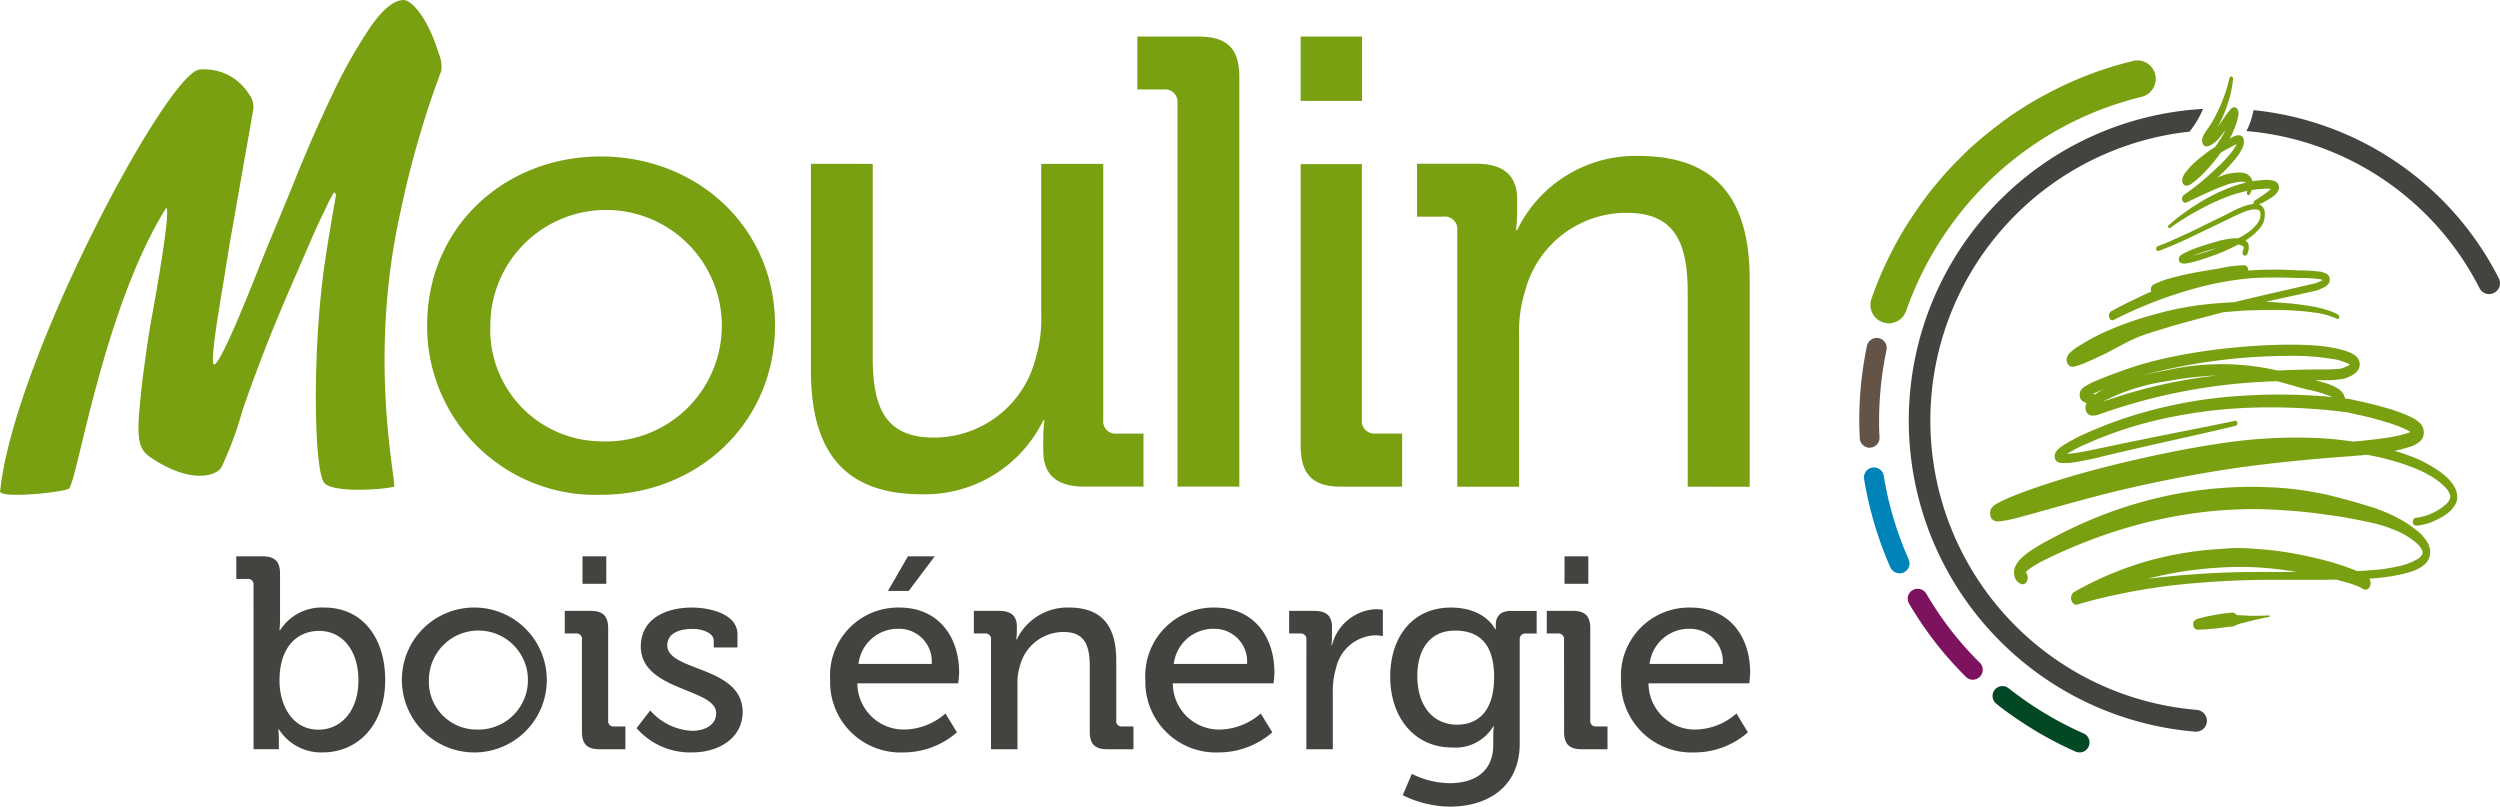
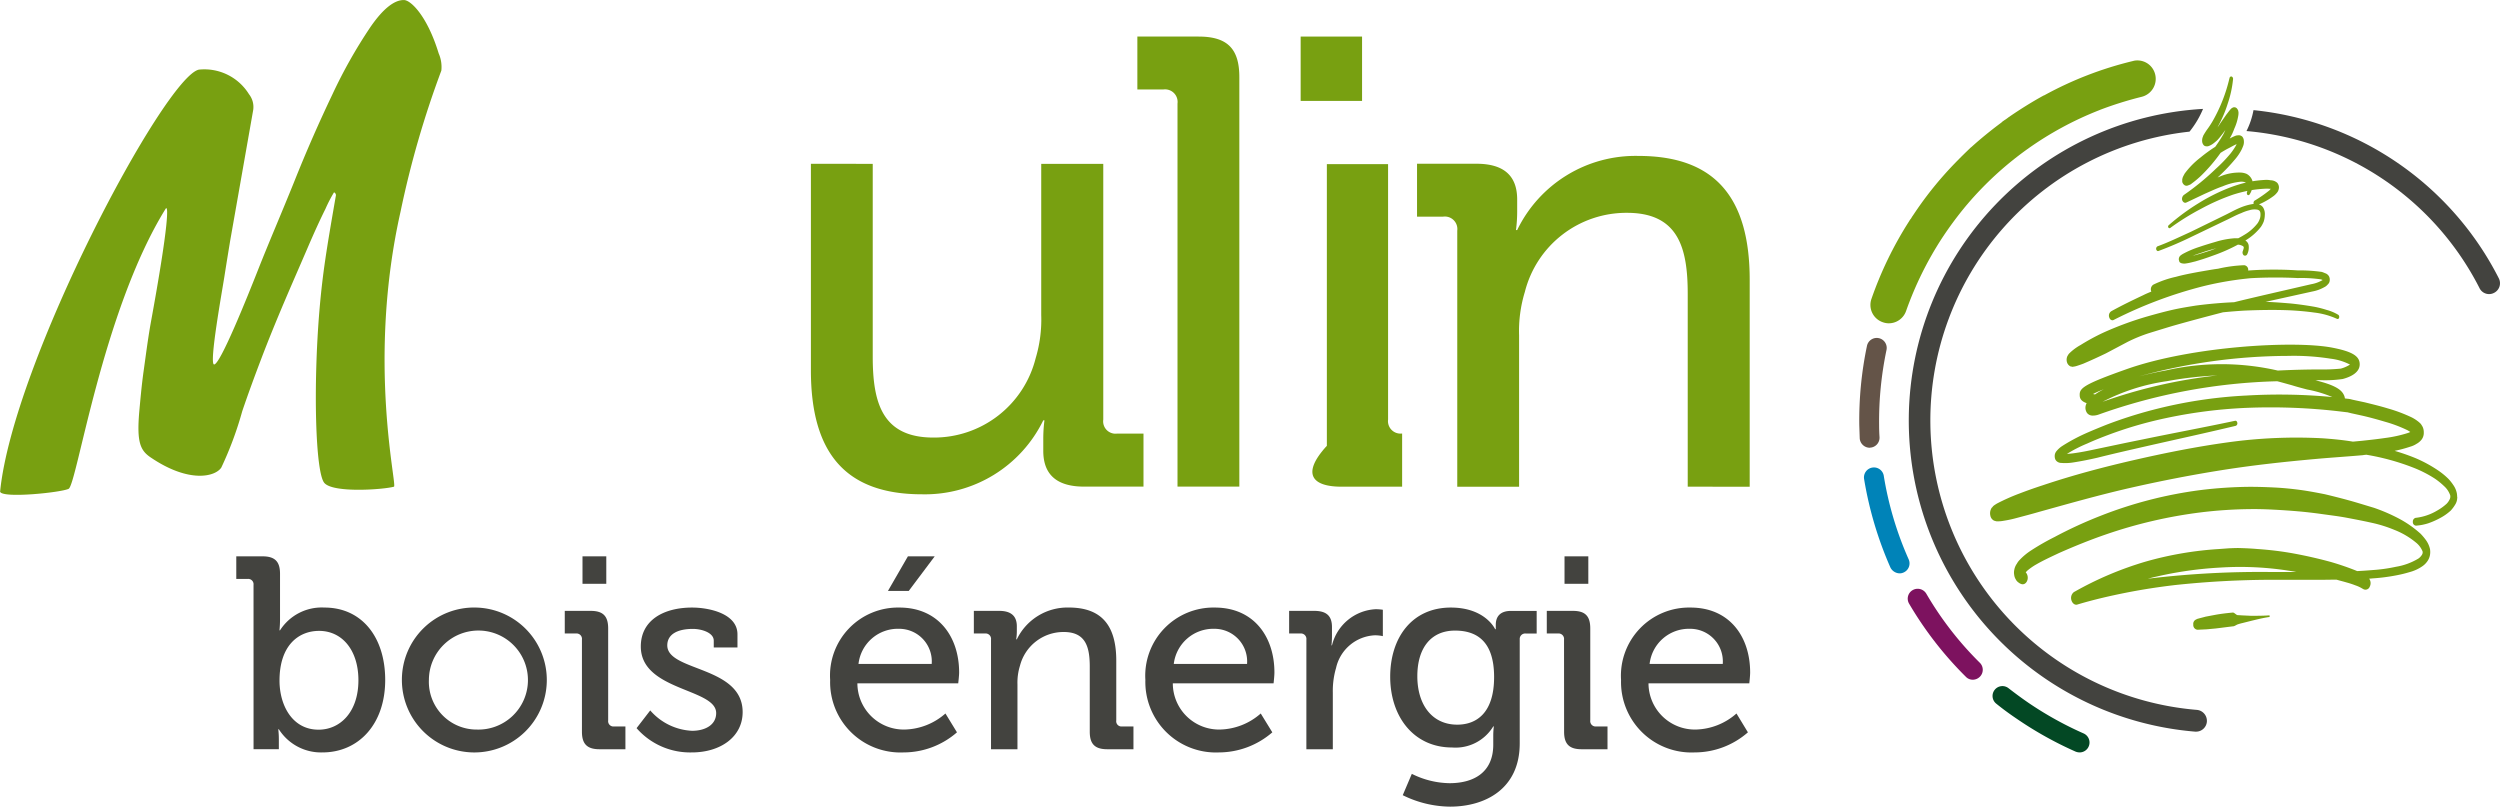
<svg xmlns="http://www.w3.org/2000/svg" width="177.901" height="57.397" viewBox="0 0 177.901 57.397">
  <g id="Moulin_bois_energie" data-name="Moulin bois energie" transform="translate(-366.329 -292.884)">
    <g id="Groupe_20" data-name="Groupe 20">
      <g id="Groupe_16" data-name="Groupe 16">
        <path id="Tracé_68" data-name="Tracé 68" d="M486.428,327.517V313.8c0-3.228-.636-5.771-4.318-5.771a7.449,7.449,0,0,0-7.27,5.622,9.514,9.514,0,0,0-.412,3.1v10.767h-4.4V309.3a.89.89,0,0,0-1-1h-1.862v-3.764h4.226c1.951,0,2.9.854,2.9,2.543v.854a10.452,10.452,0,0,1-.085,1.321h.085a9.348,9.348,0,0,1,8.631-5.274c5.449,0,7.915,2.96,7.915,8.82v14.719Z" fill="#78a011" />
      </g>
      <g id="Groupe_17" data-name="Groupe 17">
        <path id="Tracé_69" data-name="Tracé 69" d="M428.433,304.544V318.25c0,3.228.631,5.771,4.316,5.771a7.456,7.456,0,0,0,7.274-5.632,9.588,9.588,0,0,0,.4-3.1V304.544h4.415v18.2a.879.879,0,0,0,.993.994H447.7v3.774h-4.231c-1.947,0-2.9-.864-2.9-2.543v-.864a10.306,10.306,0,0,1,.084-1.311h-.084a9.369,9.369,0,0,1-8.636,5.264c-5.447,0-7.9-2.95-7.9-8.82v-14.7Z" fill="#78a011" />
      </g>
-       <path id="Tracé_70" data-name="Tracé 70" d="M409.081,304.018c6.863,0,12.4,5.045,12.4,12,0,7-5.537,12.077-12.4,12.077a11.988,11.988,0,0,1-12.356-12.077C396.725,309.063,402.218,304.018,409.081,304.018Zm0,20.271a8.237,8.237,0,1,0-7.861-8.273A7.952,7.952,0,0,0,409.081,324.289Z" fill="#78a011" />
      <path id="Tracé_71" data-name="Tracé 71" d="M451.619,295.486h-4.355v3.764h1.857a.894.894,0,0,1,1,1v27.263h4.4V298.4C454.529,296.35,453.67,295.486,451.619,295.486Z" fill="#78a011" />
      <g id="Groupe_18" data-name="Groupe 18">
-         <path id="Tracé_72" data-name="Tracé 72" d="M461.784,327.517h4.321v-3.784h-1.863a.89.89,0,0,1-1-.994V304.564h-4.356v20.043C458.884,326.643,459.744,327.517,461.784,327.517Z" fill="#78a011" />
+         <path id="Tracé_72" data-name="Tracé 72" d="M461.784,327.517h4.321v-3.784a.89.89,0,0,1-1-.994V304.564h-4.356v20.043C458.884,326.643,459.744,327.517,461.784,327.517Z" fill="#78a011" />
      </g>
      <g id="Groupe_19" data-name="Groupe 19">
        <path id="Tracé_73" data-name="Tracé 73" d="M380.477,297.84a3.73,3.73,0,0,1,3.57,1.748,1.469,1.469,0,0,1,.3,1.122l-1.638,9.3c-.115.7-.253,1.539-.413,2.562s-1.107,6.248-.73,6.248c.437,0,2.374-4.828,3.134-6.755s1.649-3.982,2.547-6.207c.894-2.245,1.808-4.31,2.727-6.237a35.377,35.377,0,0,1,2.711-4.807c.889-1.291,1.694-1.937,2.389-1.927.476,0,1.653,1.112,2.473,3.8a2.4,2.4,0,0,1,.188,1.222,68.326,68.326,0,0,0-2.9,10.021c-2.4,10.647-.223,19.506-.471,19.586-.686.2-4.321.476-4.956-.268s-.8-6.873-.348-12.276c.228-2.662.5-4.311,1.162-8.125a.222.222,0,0,0-.124-.277,10.3,10.3,0,0,0-.611,1.181c-.368.735-.8,1.679-1.281,2.8s-1.038,2.384-1.629,3.774-1.152,2.761-1.654,4.082-.958,2.563-1.355,3.735a24.945,24.945,0,0,1-1.49,4.012c-.417.646-2.274,1.142-5.006-.705-.765-.507-1.018-1.093-.834-3.258.055-.586.159-1.827.308-2.88s.288-2.165.487-3.317c1.355-7.38,1.275-8.552,1.082-8.254-4.529,7.31-6.332,19.745-6.912,19.933-.6.269-4.718.686-4.867.2C367.252,318.648,378.053,298.376,380.477,297.84Z" fill="#78a011" />
      </g>
      <rect id="Rectangle_5" data-name="Rectangle 5" width="4.37" height="4.579" transform="translate(458.884 295.486)" fill="#78a011" />
    </g>
    <g id="Groupe_23" data-name="Groupe 23">
      <path id="Tracé_74" data-name="Tracé 74" d="M519.692,298.178a1.3,1.3,0,0,0-1.276-.994,1.054,1.054,0,0,0-.3.041,25.469,25.469,0,0,0-6.3,2.433l-.074.029c-.8.438-1.609.944-2.379,1.47l-.069.05a.443.443,0,0,0-.085.06l-.149.109c-.069.04-.134.089-.194.129s-.089.08-.128.109c-.79.586-1.49,1.163-2.106,1.718l-.064.05c-.353.338-.726.7-1.123,1.112a25.356,25.356,0,0,0-2.84,3.5c-.03.04-.05.08-.08.12-.039.059-.089.129-.129.188l-.089.149a.7.7,0,0,0-.08.1.514.514,0,0,1-.039.069,26.2,26.2,0,0,0-2.682,5.522,1.3,1.3,0,0,0,.795,1.669,1.28,1.28,0,0,0,.427.08,1.308,1.308,0,0,0,1.241-.884,24.337,24.337,0,0,1,2.553-5.175,25.76,25.76,0,0,1,1.742-2.344l.035-.04a23.667,23.667,0,0,1,9.416-6.723l.069-.03a25.963,25.963,0,0,1,2.955-.924A1.315,1.315,0,0,0,519.692,298.178Z" fill="#78a011" />
      <path id="Tracé_75" data-name="Tracé 75" d="M499.382,324.746a.719.719,0,0,1-.715-.686c-.01-.3-.02-.6-.03-.9a25.825,25.825,0,0,1,.546-5.662.71.71,0,0,1,1.391.288,24.752,24.752,0,0,0-.527,5.354q0,.432.03.864a.708.708,0,0,1-.675.735C499.4,324.746,499.391,324.746,499.382,324.746Z" fill="#645448" />
      <path id="Tracé_76" data-name="Tracé 76" d="M501.507,333.685a.756.756,0,0,1-.655-.417,26.087,26.087,0,0,1-1.878-6.327.71.71,0,0,1,1.4-.229,24.123,24.123,0,0,0,1.778,5.979.705.705,0,0,1-.368.934A.659.659,0,0,1,501.507,333.685Z" fill="#0083b8" />
      <path id="Tracé_77" data-name="Tracé 77" d="M506.726,341.253a.675.675,0,0,1-.506-.209,25.456,25.456,0,0,1-4.037-5.2.7.7,0,0,1,.248-.964.713.713,0,0,1,.973.249,23.632,23.632,0,0,0,3.809,4.916.7.7,0,0,1,0,1A.715.715,0,0,1,506.726,341.253Z" fill="#7d125f" />
      <path id="Tracé_78" data-name="Tracé 78" d="M514.324,346.427a.816.816,0,0,1-.3-.06,26.172,26.172,0,0,1-4.166-2.324c-.5-.337-1-.7-1.47-1.082a.7.7,0,0,1-.119-.984.7.7,0,0,1,.988-.119c.452.348.924.7,1.395,1.023a24.753,24.753,0,0,0,3.949,2.195.706.706,0,0,1-.279,1.351Z" fill="#034824" />
      <g id="Groupe_21" data-name="Groupe 21">
        <path id="Tracé_79" data-name="Tracé 79" d="M522.667,343.4a20.669,20.669,0,0,1-.531-41.148,6.646,6.646,0,0,0,.963-1.619,22.214,22.214,0,0,0-.556,44.316h.06a.773.773,0,0,0,.769-.715A.786.786,0,0,0,522.667,343.4Z" fill="#43433f" />
        <path id="Tracé_80" data-name="Tracé 80" d="M544.14,312.678a22.074,22.074,0,0,0-17.451-11.957,5.517,5.517,0,0,1-.5,1.489,20.576,20.576,0,0,1,16.586,11.183.758.758,0,0,0,1.038.328A.767.767,0,0,0,544.14,312.678Z" fill="#43433f" />
      </g>
      <g id="Groupe_22" data-name="Groupe 22">
        <path id="Tracé_81" data-name="Tracé 81" d="M519.931,310.742a25.429,25.429,0,0,0,2.379-1.023l2.338-1.123c.4-.179.775-.4,1.167-.546a3.158,3.158,0,0,1,.587-.208,1.2,1.2,0,0,1,.555-.04c.179.04.234.149.229.367a.837.837,0,0,1-.06.318,1.276,1.276,0,0,1-.149.288,3.336,3.336,0,0,1-.983.845c-.124.079-.258.149-.387.218h-.258a6.016,6.016,0,0,0-1.267.229c-.407.119-.809.238-1.216.377a6.838,6.838,0,0,0-1.217.516,1.435,1.435,0,0,0-.169.12.344.344,0,0,0-.1.188.255.255,0,0,0,.01.149.258.258,0,0,0,.05.129.435.435,0,0,0,.094.06.749.749,0,0,0,.382.02c.219-.03.423-.09.636-.14.407-.119.814-.248,1.217-.4a12.159,12.159,0,0,0,1.812-.794.786.786,0,0,1,.323.089.147.147,0,0,1,.094.109.65.65,0,0,1-.055.209v.02h0a.276.276,0,0,0,.045.328.172.172,0,0,0,.253-.07,1.067,1.067,0,0,0,.11-.556.481.481,0,0,0-.238-.417c.009-.01.015-.02.024-.02a4.077,4.077,0,0,0,1.078-.954,1.97,1.97,0,0,0,.2-.377,1.61,1.61,0,0,0,.079-.467.893.893,0,0,0-.109-.517.543.543,0,0,0-.313-.238,4.975,4.975,0,0,0,.988-.556,1.3,1.3,0,0,0,.283-.258.576.576,0,0,0,.144-.288.472.472,0,0,0-.035-.318.364.364,0,0,0-.138-.169.709.709,0,0,0-.4-.129,1.745,1.745,0,0,0-.318-.03,8.2,8.2,0,0,0-.983.1l-.005-.05-.01-.01v-.01h0l-.01-.02-.015-.039a.85.85,0,0,0-.382-.4,1.216,1.216,0,0,0-.4-.089,3.475,3.475,0,0,0-1.436.258c-.079.03-.138.06-.223.089a2.2,2.2,0,0,0,.164-.149,12.716,12.716,0,0,0,1.072-1.132,3.6,3.6,0,0,0,.487-.725c.035-.079.065-.149.1-.238a.778.778,0,0,0,.049-.348.5.5,0,0,0-.109-.308.375.375,0,0,0-.2-.1.906.906,0,0,0-.248.02,2.856,2.856,0,0,0-.352.159l-.1.05a4.018,4.018,0,0,0,.328-.7,3.656,3.656,0,0,0,.278-.9,1.13,1.13,0,0,0,.02-.158v-.13c-.01-.009-.01-.019-.01-.039s-.01-.05-.02-.08-.01-.039-.035-.06a.26.26,0,0,0-.248-.158.286.286,0,0,0-.089.02c-.035.019-.07.049-.1.059-.039.04-.064.07-.094.1-.1.119-.174.228-.263.337l-.457.656a3.307,3.307,0,0,1-.209.3.475.475,0,0,0,.08-.139,8.368,8.368,0,0,0,.675-1.579,7.7,7.7,0,0,0,.383-1.758.181.181,0,0,0-.09-.179.12.12,0,0,0-.159.109l-.01.02a11.24,11.24,0,0,1-1.187,3.029,6.38,6.38,0,0,1-.427.646c-.079.119-.163.248-.248.4a1.284,1.284,0,0,1-.05.139.8.8,0,0,0-.029.268.465.465,0,0,0,.109.268.237.237,0,0,0,.164.08.356.356,0,0,0,.178-.01,1.259,1.259,0,0,0,.373-.209c.054-.04.109-.089.159-.129l.079-.069.075-.08a6.938,6.938,0,0,0,.511-.655l.01-.02a3.54,3.54,0,0,1-.159.338c-.179.307-.367.595-.566.873a10.52,10.52,0,0,0-1.053.765,5.714,5.714,0,0,0-1.132,1.152c-.03.07-.08.139-.124.249a.514.514,0,0,0-.03.109.192.192,0,0,0-.01.079v.14a.4.4,0,0,0,.2.257c.029.011.049.011.079.021h.06a1.874,1.874,0,0,0,.238-.09c.07-.039.115-.089.164-.119a6.827,6.827,0,0,0,.6-.507,11.689,11.689,0,0,0,1.39-1.629c.194-.119.388-.238.591-.337l.314-.169c.079-.04.158-.079.228-.109a.4.4,0,0,1-.015.049,4.558,4.558,0,0,1-.412.616,10.255,10.255,0,0,1-1.043,1.083,17.871,17.871,0,0,1-2.265,1.857h0a.362.362,0,0,0-.134.377c.055.149.184.229.3.169l.025-.01,1.276-.606c.432-.188.845-.387,1.281-.536a4.441,4.441,0,0,1,1.272-.328.877.877,0,0,1,.387.06,9.368,9.368,0,0,0-1.043.318,13.188,13.188,0,0,0-2.314,1.142,15.521,15.521,0,0,0-2.145,1.579.134.134,0,0,0-.03.149c.03.05.084.08.124.05h.01a17.239,17.239,0,0,1,2.185-1.361,14.979,14.979,0,0,1,2.285-1.013,9.543,9.543,0,0,1,1.022-.268.674.674,0,0,1-.02.089l-.009.011a.249.249,0,0,0,.029.168.1.1,0,0,0,.164-.02,1.24,1.24,0,0,0,.149-.308,9.071,9.071,0,0,1,1.023-.1,2.534,2.534,0,0,1,.283.01h.055a1.209,1.209,0,0,0-.1.109,9.2,9.2,0,0,1-1.038.725h-.01a.212.212,0,0,0-.079.219c0,.01,0,.02.014.02a3.7,3.7,0,0,0-.367.069,4.229,4.229,0,0,0-.621.208c-.407.17-.8.4-1.177.577l-2.334,1.142c-.789.358-1.564.735-2.349,1.023h-.005a.2.2,0,0,0-.089.219C519.792,310.722,519.866,310.771,519.931,310.742Zm3.744-.05c-.392.129-.8.258-1.207.368a.792.792,0,0,0-.144.039c.209-.079.422-.159.626-.218.378-.139.75-.239,1.118-.338C523.948,310.583,523.809,310.642,523.675,310.692Zm-.144-7.757Z" fill="#78a011" />
        <path id="Tracé_82" data-name="Tracé 82" d="M513.56,318.886a.459.459,0,0,0,.1.069.167.167,0,0,0,.064.011c.025.009.04.009.05.019a.327.327,0,0,0,.11-.01,1.213,1.213,0,0,0,.253-.059c.158-.05.3-.1.432-.149.561-.239,1.077-.477,1.614-.735l1.539-.815a10.8,10.8,0,0,1,1.589-.646c.547-.168,1.093-.337,1.639-.5,1.182-.337,2.379-.655,3.566-.963.5-.05.993-.089,1.479-.119,1.123-.05,2.245-.07,3.357-.02.551.03,1.113.079,1.669.158a5.345,5.345,0,0,1,1.609.447h0a.106.106,0,0,0,.149-.079.19.19,0,0,0-.055-.208,3.267,3.267,0,0,0-.824-.348,8.011,8.011,0,0,0-.839-.218c-.562-.1-1.128-.179-1.694-.239-.606-.05-1.211-.1-1.817-.119l3.322-.735a2.739,2.739,0,0,0,.854-.308.683.683,0,0,0,.233-.179.481.481,0,0,0,.125-.169.555.555,0,0,0-.01-.4.477.477,0,0,0-.293-.248,2.173,2.173,0,0,0-.229-.09,11.5,11.5,0,0,0-1.718-.109,25.869,25.869,0,0,0-3.387,0c-.044,0-.094.01-.134.01v-.04a.318.318,0,0,0-.288-.338h-.005a9.715,9.715,0,0,0-1.852.249c-.457.06-.924.149-1.391.228-.536.1-1.073.2-1.608.348a7.169,7.169,0,0,0-1.605.556h0a.4.4,0,0,0-.158.467.07.07,0,0,1,.009.03c-.193.079-.387.159-.581.258-.759.358-1.519.725-2.274,1.142h0a.01.01,0,0,1-.01.01.368.368,0,0,0-.129.418c.045.168.194.257.318.188a30.7,30.7,0,0,1,6.425-2.413,23.5,23.5,0,0,1,3.318-.557,31.742,31.742,0,0,1,3.352-.01,9.8,9.8,0,0,1,1.644.09.6.6,0,0,1,.129.05.265.265,0,0,1-.05.029,2.379,2.379,0,0,1-.765.269l-3.312.764c-.72.169-1.45.338-2.17.517-.9.039-1.812.119-2.717.238-.566.09-1.126.179-1.688.308s-1.112.278-1.673.437a23.365,23.365,0,0,0-3.268,1.2,15.388,15.388,0,0,0-1.584.864,3.64,3.64,0,0,0-.805.6.363.363,0,0,0-.074.1.856.856,0,0,0-.064.109.615.615,0,0,0-.016.427A.445.445,0,0,0,513.56,318.886Z" fill="#78a011" />
        <path id="Tracé_83" data-name="Tracé 83" d="M538.955,331.311a4.606,4.606,0,0,0-.367-.438,7.674,7.674,0,0,0-1.619-1.122,12.391,12.391,0,0,0-1.718-.735c-.6-.178-1.162-.357-1.738-.516s-1.167-.308-1.748-.447c-.6-.119-1.182-.229-1.768-.308s-1.2-.139-1.788-.169-1.192-.05-1.788-.05a30.7,30.7,0,0,0-3.56.239,29.9,29.9,0,0,0-6.992,1.8,30.754,30.754,0,0,0-3.352,1.54,17.225,17.225,0,0,0-1.649.944,4.444,4.444,0,0,0-.815.675,1.147,1.147,0,0,0-.2.268,1.087,1.087,0,0,0-.184.427.921.921,0,0,0-.01.368.8.8,0,0,0,.119.337.548.548,0,0,0,.174.2.64.64,0,0,0,.184.109c.2.089.407-.039.472-.3a.585.585,0,0,0-.129-.526.572.572,0,0,0,.084-.089,4.147,4.147,0,0,1,.68-.477c.5-.288,1.063-.546,1.6-.8,1.1-.486,2.2-.933,3.326-1.321a33.418,33.418,0,0,1,6.8-1.579,31.17,31.17,0,0,1,3.456-.228c.576-.01,1.152.01,1.729.04s1.156.069,1.728.119,1.157.119,1.728.2,1.157.149,1.728.258,1.157.219,1.728.348a9.364,9.364,0,0,1,1.659.517,5.591,5.591,0,0,1,1.519.893,1.548,1.548,0,0,1,.477.636.318.318,0,0,1-.045.238.915.915,0,0,1-.253.269,4.5,4.5,0,0,1-1.6.586,11.411,11.411,0,0,1-1.733.238c-.338.03-.685.05-1.023.069-.184-.079-.373-.149-.556-.218-.433-.159-.864-.3-1.3-.427-.864-.238-1.738-.437-2.616-.6s-1.763-.268-2.647-.328c-.447-.04-.9-.059-1.341-.069-.228,0-.447.01-.681.02l-.66.049a24.526,24.526,0,0,0-5.264.9,24,24,0,0,0-5.055,2.145h-.01a.533.533,0,0,0-.219.547c.055.258.249.427.447.357,1.123-.337,2.28-.606,3.427-.834s2.314-.408,3.481-.546a65.965,65.965,0,0,1,7.007-.378H531.6c.328,0,.665-.01.993-.01.238.07.482.129.72.2a5.971,5.971,0,0,1,.611.2,2.482,2.482,0,0,1,.531.248h.006a.324.324,0,0,0,.5-.149.547.547,0,0,0-.04-.566c.074-.01.139-.01.209-.02a13.429,13.429,0,0,0,1.772-.229,8.787,8.787,0,0,0,.885-.218,2.883,2.883,0,0,0,.889-.4,1.4,1.4,0,0,0,.427-.437,1.105,1.105,0,0,0,.144-.378,1.284,1.284,0,0,0,0-.437A1.763,1.763,0,0,0,538.955,331.311Zm-28.589,2.2.01.009v.011A.039.039,0,0,1,510.366,333.516Zm.01.02Zm8.82.526a26.58,26.58,0,0,1,5.13-.785,22.422,22.422,0,0,1,5.145.268c.1.01.193.04.292.05H528.08A66.362,66.362,0,0,0,519.2,334.062Z" fill="#78a011" />
        <path id="Tracé_84" data-name="Tracé 84" d="M541.18,328.222v-.03a1.892,1.892,0,0,0-.02-.2,1.551,1.551,0,0,0-.258-.6,3.357,3.357,0,0,0-.338-.427,5.122,5.122,0,0,0-.74-.607,9.567,9.567,0,0,0-1.584-.864,14.439,14.439,0,0,0-1.509-.526,9.539,9.539,0,0,0,1.117-.3,1.621,1.621,0,0,0,.442-.2,1.124,1.124,0,0,0,.268-.2.781.781,0,0,0,.248-.606.911.911,0,0,0-.079-.4,2.409,2.409,0,0,0-.129-.209,1.792,1.792,0,0,0-.248-.218,2.687,2.687,0,0,0-.422-.259,10.894,10.894,0,0,0-1.669-.625c-.552-.169-1.1-.3-1.649-.437l-.839-.179-.2-.05-.124-.02-.1-.009-.154-.02a.726.726,0,0,0-.069-.239c-.169-.367-.591-.7-2.031-1.052.1,0,.218-.01.307-.01a8.784,8.784,0,0,0,1.634-.08c.561-.149,1.232-.457,1.212-1.073-.015-.575-.571-.893-1.967-1.162-2.691-.516-10-.1-14.61,1.53-3.093,1.093-3.367,1.361-3.347,1.857,0,.308.194.457.492.566a.866.866,0,0,0-.059.149.651.651,0,0,0,.094.556.5.5,0,0,0,.417.179,1.194,1.194,0,0,0,.422-.079,40.747,40.747,0,0,1,12.693-2.364c.387.1.73.2,1.053.288.377.119.735.209,1.072.3a8.6,8.6,0,0,1,1.793.536,40.258,40.258,0,0,0-6.093-.109,32.772,32.772,0,0,0-6.684,1.023,31.471,31.471,0,0,0-3.263,1.043c-.522.208-1.063.427-1.594.666a12.743,12.743,0,0,0-1.574.853,1.757,1.757,0,0,0-.4.348.593.593,0,0,0-.135.248.679.679,0,0,0,.01.308.388.388,0,0,0,.135.2.5.5,0,0,0,.317.109,3.578,3.578,0,0,0,.874-.04c.567-.089,1.118-.2,1.674-.328,1.1-.277,2.2-.526,3.282-.774,2.19-.5,4.38-.973,6.58-1.5a.186.186,0,0,0,.11-.208c-.011-.1-.08-.169-.165-.149h0c-2.194.467-4.394.874-6.594,1.331-1.1.218-2.2.456-3.3.685-.546.119-1.087.228-1.634.3-.149.02-.287.03-.431.04a9.558,9.558,0,0,1,1.435-.735c.521-.238,1.052-.447,1.584-.646a28.266,28.266,0,0,1,3.218-.983,34.36,34.36,0,0,1,6.58-.914,42.348,42.348,0,0,1,6.629.258l.417.05.1.01.079.02.2.049.814.179c.557.129,1.087.278,1.624.437a9.568,9.568,0,0,1,1.544.586c.075.04.149.09.209.129a1.239,1.239,0,0,1-.2.08,9.03,9.03,0,0,1-1.589.347c-.541.08-1.087.139-1.648.2l-.646.06c-.725-.12-1.45-.189-2.175-.239a35.457,35.457,0,0,0-6.724.289c-2.225.307-4.42.744-6.63,1.25s-4.39,1.083-6.55,1.808c-.551.179-1.087.368-1.629.576a14.368,14.368,0,0,0-1.633.726c-.07.049-.134.079-.234.158a.51.51,0,0,0-.084.1.236.236,0,0,0-.089.119.7.7,0,0,0-.055.467.5.5,0,0,0,.228.347.243.243,0,0,0,.11.04.372.372,0,0,0,.114.03,2.254,2.254,0,0,0,.5-.04,7.691,7.691,0,0,0,.849-.179c.557-.149,1.1-.288,1.644-.447,2.18-.606,4.346-1.221,6.531-1.718s4.375-.924,6.574-1.271,4.41-.586,6.63-.785c1.107-.1,2.22-.169,3.337-.268a1.919,1.919,0,0,1,.243-.03,16.7,16.7,0,0,1,3.358.924,8.476,8.476,0,0,1,1.514.775,4.978,4.978,0,0,1,.66.536,1.546,1.546,0,0,1,.438.665.457.457,0,0,1-.04.268,1.154,1.154,0,0,1-.219.318,3.624,3.624,0,0,1-.675.487,3.792,3.792,0,0,1-1.52.516h-.009a.269.269,0,0,0-.2.288.248.248,0,0,0,.223.269,3.675,3.675,0,0,0,.875-.169,5.4,5.4,0,0,0,.814-.358,3.614,3.614,0,0,0,.784-.546,2.625,2.625,0,0,0,.348-.477.956.956,0,0,0,.109-.347c0-.04.01-.07.01-.11Zm-25.768-7.27-.144-.03a6.885,6.885,0,0,1,.775-.338A4.046,4.046,0,0,0,515.412,320.952Zm.531.526a14.279,14.279,0,0,1,4.589-1.47,26.074,26.074,0,0,1,3.575-.407A36.112,36.112,0,0,0,515.943,321.478Zm12.475-2.225a17.871,17.871,0,0,0-7.956-.01c-.68.12-1.321.269-1.9.418a40.384,40.384,0,0,1,10.568-1.451,16.776,16.776,0,0,1,3.059.2,3.979,3.979,0,0,1,1.365.417,2.269,2.269,0,0,1-.655.288,13,13,0,0,1-1.5.06C530.632,319.174,529.609,319.194,528.418,319.253Z" fill="#78a011" />
        <path id="Tracé_85" data-name="Tracé 85" d="M527.807,336.674c-.437.03-.859.03-1.3.03l-.646-.03c-.109-.01-.218-.01-.323-.02-.114-.039-.233-.2-.337-.179-.428.04-.859.09-1.277.169l-.635.12c-.214.059-.422.108-.626.168l-.045.03a.337.337,0,0,0-.213.368.333.333,0,0,0,.3.367l.645-.03.636-.059c.432-.05.859-.11,1.286-.159.1-.02.209-.11.308-.139a3.045,3.045,0,0,1,.323-.09l.63-.159c.417-.1.84-.208,1.267-.268h.005a.081.081,0,0,0,.039-.059C527.842,336.694,527.827,336.674,527.807,336.674Z" fill="#78a011" />
      </g>
    </g>
    <g id="Groupe_25" data-name="Groupe 25">
      <g id="Groupe_24" data-name="Groupe 24">
        <path id="Tracé_86" data-name="Tracé 86" d="M384.37,334.509a.381.381,0,0,0-.427-.427h-.8v-1.609h1.867c.879,0,1.246.367,1.246,1.241v3.208a8.12,8.12,0,0,1-.039.815h.039a3.521,3.521,0,0,1,3.164-1.619c2.652,0,4.32,2.1,4.32,5.155,0,3.138-1.887,5.154-4.474,5.154a3.556,3.556,0,0,1-3.094-1.649h-.04a6.548,6.548,0,0,1,.04.736v.685h-1.8Zm4.623,10.3c1.555,0,2.841-1.271,2.841-3.516,0-2.135-1.152-3.515-2.8-3.515-1.46,0-2.815,1.032-2.815,3.535C386.218,343.07,387.126,344.808,388.993,344.808Z" fill="#43433f" />
        <path id="Tracé_87" data-name="Tracé 87" d="M400.216,336.118a5.156,5.156,0,1,1-5.288,5.135A5.139,5.139,0,0,1,400.216,336.118Zm0,8.68a3.524,3.524,0,1,0-3.366-3.545A3.4,3.4,0,0,0,400.216,344.8Z" fill="#43433f" />
        <path id="Tracé_88" data-name="Tracé 88" d="M407.74,338.4a.387.387,0,0,0-.422-.437h-.8v-1.609h1.843c.878,0,1.246.367,1.246,1.252v6.545a.377.377,0,0,0,.427.427h.8V346.2h-1.848c-.878,0-1.246-.378-1.246-1.242Zm.04-5.929h1.693v1.956H407.78Z" fill="#43433f" />
        <path id="Tracé_89" data-name="Tracé 89" d="M412.6,343.438a4.194,4.194,0,0,0,2.979,1.45c.914,0,1.713-.408,1.713-1.262,0-1.768-5.363-1.569-5.363-4.737,0-1.887,1.644-2.771,3.65-2.771,1.187,0,3.228.417,3.228,1.907v.933H417.12v-.486c0-.576-.878-.835-1.484-.835-1.107,0-1.823.388-1.823,1.172,0,1.868,5.363,1.451,5.363,4.748,0,1.748-1.559,2.87-3.62,2.87a5.057,5.057,0,0,1-3.928-1.728Z" fill="#43433f" />
        <path id="Tracé_90" data-name="Tracé 90" d="M430.335,336.118c2.761,0,4.246,2.065,4.246,4.618,0,.248-.065.775-.065.775h-7.175a3.3,3.3,0,0,0,3.386,3.287,4.535,4.535,0,0,0,2.88-1.142l.82,1.341a5.788,5.788,0,0,1-3.8,1.43,5.005,5.005,0,0,1-5.224-5.154A4.839,4.839,0,0,1,430.335,336.118Zm2.294,4.012a2.32,2.32,0,0,0-2.309-2.5,2.819,2.819,0,0,0-2.9,2.5Zm-1.693-7.657h1.907l-1.848,2.463h-1.48Z" fill="#43433f" />
        <path id="Tracé_91" data-name="Tracé 91" d="M436.85,338.4a.387.387,0,0,0-.422-.437h-.8v-1.609h1.808c.839,0,1.251.367,1.251,1.093v.367a3.683,3.683,0,0,1-.045.566h.045a4,4,0,0,1,3.694-2.264c2.334,0,3.382,1.271,3.382,3.784v4.251a.373.373,0,0,0,.423.427h.8V346.2h-1.867c-.88,0-1.242-.378-1.242-1.242v-4.628c0-1.391-.278-2.473-1.852-2.473a3.2,3.2,0,0,0-3.114,2.4,4.034,4.034,0,0,0-.179,1.33V346.2H436.85Z" fill="#43433f" />
        <path id="Tracé_92" data-name="Tracé 92" d="M452.776,336.118c2.766,0,4.241,2.065,4.241,4.618,0,.248-.06.775-.06.775h-7.17a3.29,3.29,0,0,0,3.376,3.287,4.539,4.539,0,0,0,2.881-1.142l.824,1.341a5.825,5.825,0,0,1-3.8,1.43,5.02,5.02,0,0,1-5.234-5.154A4.853,4.853,0,0,1,452.776,336.118Zm2.294,4.012a2.323,2.323,0,0,0-2.314-2.5,2.834,2.834,0,0,0-2.9,2.5Z" fill="#43433f" />
        <path id="Tracé_93" data-name="Tracé 93" d="M459.292,338.4a.391.391,0,0,0-.428-.437h-.8v-1.609h1.788c.859,0,1.261.348,1.261,1.152v.616a6.527,6.527,0,0,1-.035.685h.035a3.379,3.379,0,0,1,3.114-2.572,3.71,3.71,0,0,1,.506.039v1.878a2.671,2.671,0,0,0-.566-.06,2.97,2.97,0,0,0-2.761,2.314,5.8,5.8,0,0,0-.233,1.768V346.2h-1.882Z" fill="#43433f" />
        <path id="Tracé_94" data-name="Tracé 94" d="M469.571,336.118c2.458,0,3.153,1.539,3.153,1.539h.045v-.308c0-.585.308-.993,1.083-.993h1.827v1.609h-.78a.388.388,0,0,0-.426.4v7.42c0,3.247-2.464,4.5-4.961,4.5a7.734,7.734,0,0,1-3.363-.815l.646-1.519a6.177,6.177,0,0,0,2.682.665c1.713,0,3.113-.755,3.113-2.741V345.2a5.535,5.535,0,0,1,.04-.625h-.04a3.138,3.138,0,0,1-2.934,1.5c-2.727,0-4.4-2.2-4.4-5.036C465.26,338.223,466.835,336.118,469.571,336.118Zm3.079,4.946c0-2.573-1.261-3.307-2.781-3.307-1.713,0-2.682,1.241-2.682,3.247,0,2.046,1.063,3.447,2.841,3.447C471.389,344.451,472.65,343.626,472.65,341.064Z" fill="#43433f" />
        <path id="Tracé_95" data-name="Tracé 95" d="M477.626,338.4a.39.39,0,0,0-.427-.437h-.8v-1.609h1.857c.875,0,1.237.367,1.237,1.252v6.545a.382.382,0,0,0,.432.427h.795V346.2h-1.848c-.878,0-1.241-.378-1.241-1.242Zm.035-5.929h1.693v1.956h-1.693Z" fill="#43433f" />
        <path id="Tracé_96" data-name="Tracé 96" d="M486.627,336.118c2.771,0,4.243,2.065,4.243,4.618,0,.248-.06.775-.06.775h-7.173a3.3,3.3,0,0,0,3.387,3.287,4.525,4.525,0,0,0,2.873-1.142l.814,1.341a5.76,5.76,0,0,1-3.8,1.43,5.013,5.013,0,0,1-5.227-5.154A4.85,4.85,0,0,1,486.627,336.118Zm2.294,4.012a2.322,2.322,0,0,0-2.314-2.5,2.816,2.816,0,0,0-2.891,2.5Z" fill="#43433f" />
      </g>
    </g>
  </g>
</svg>